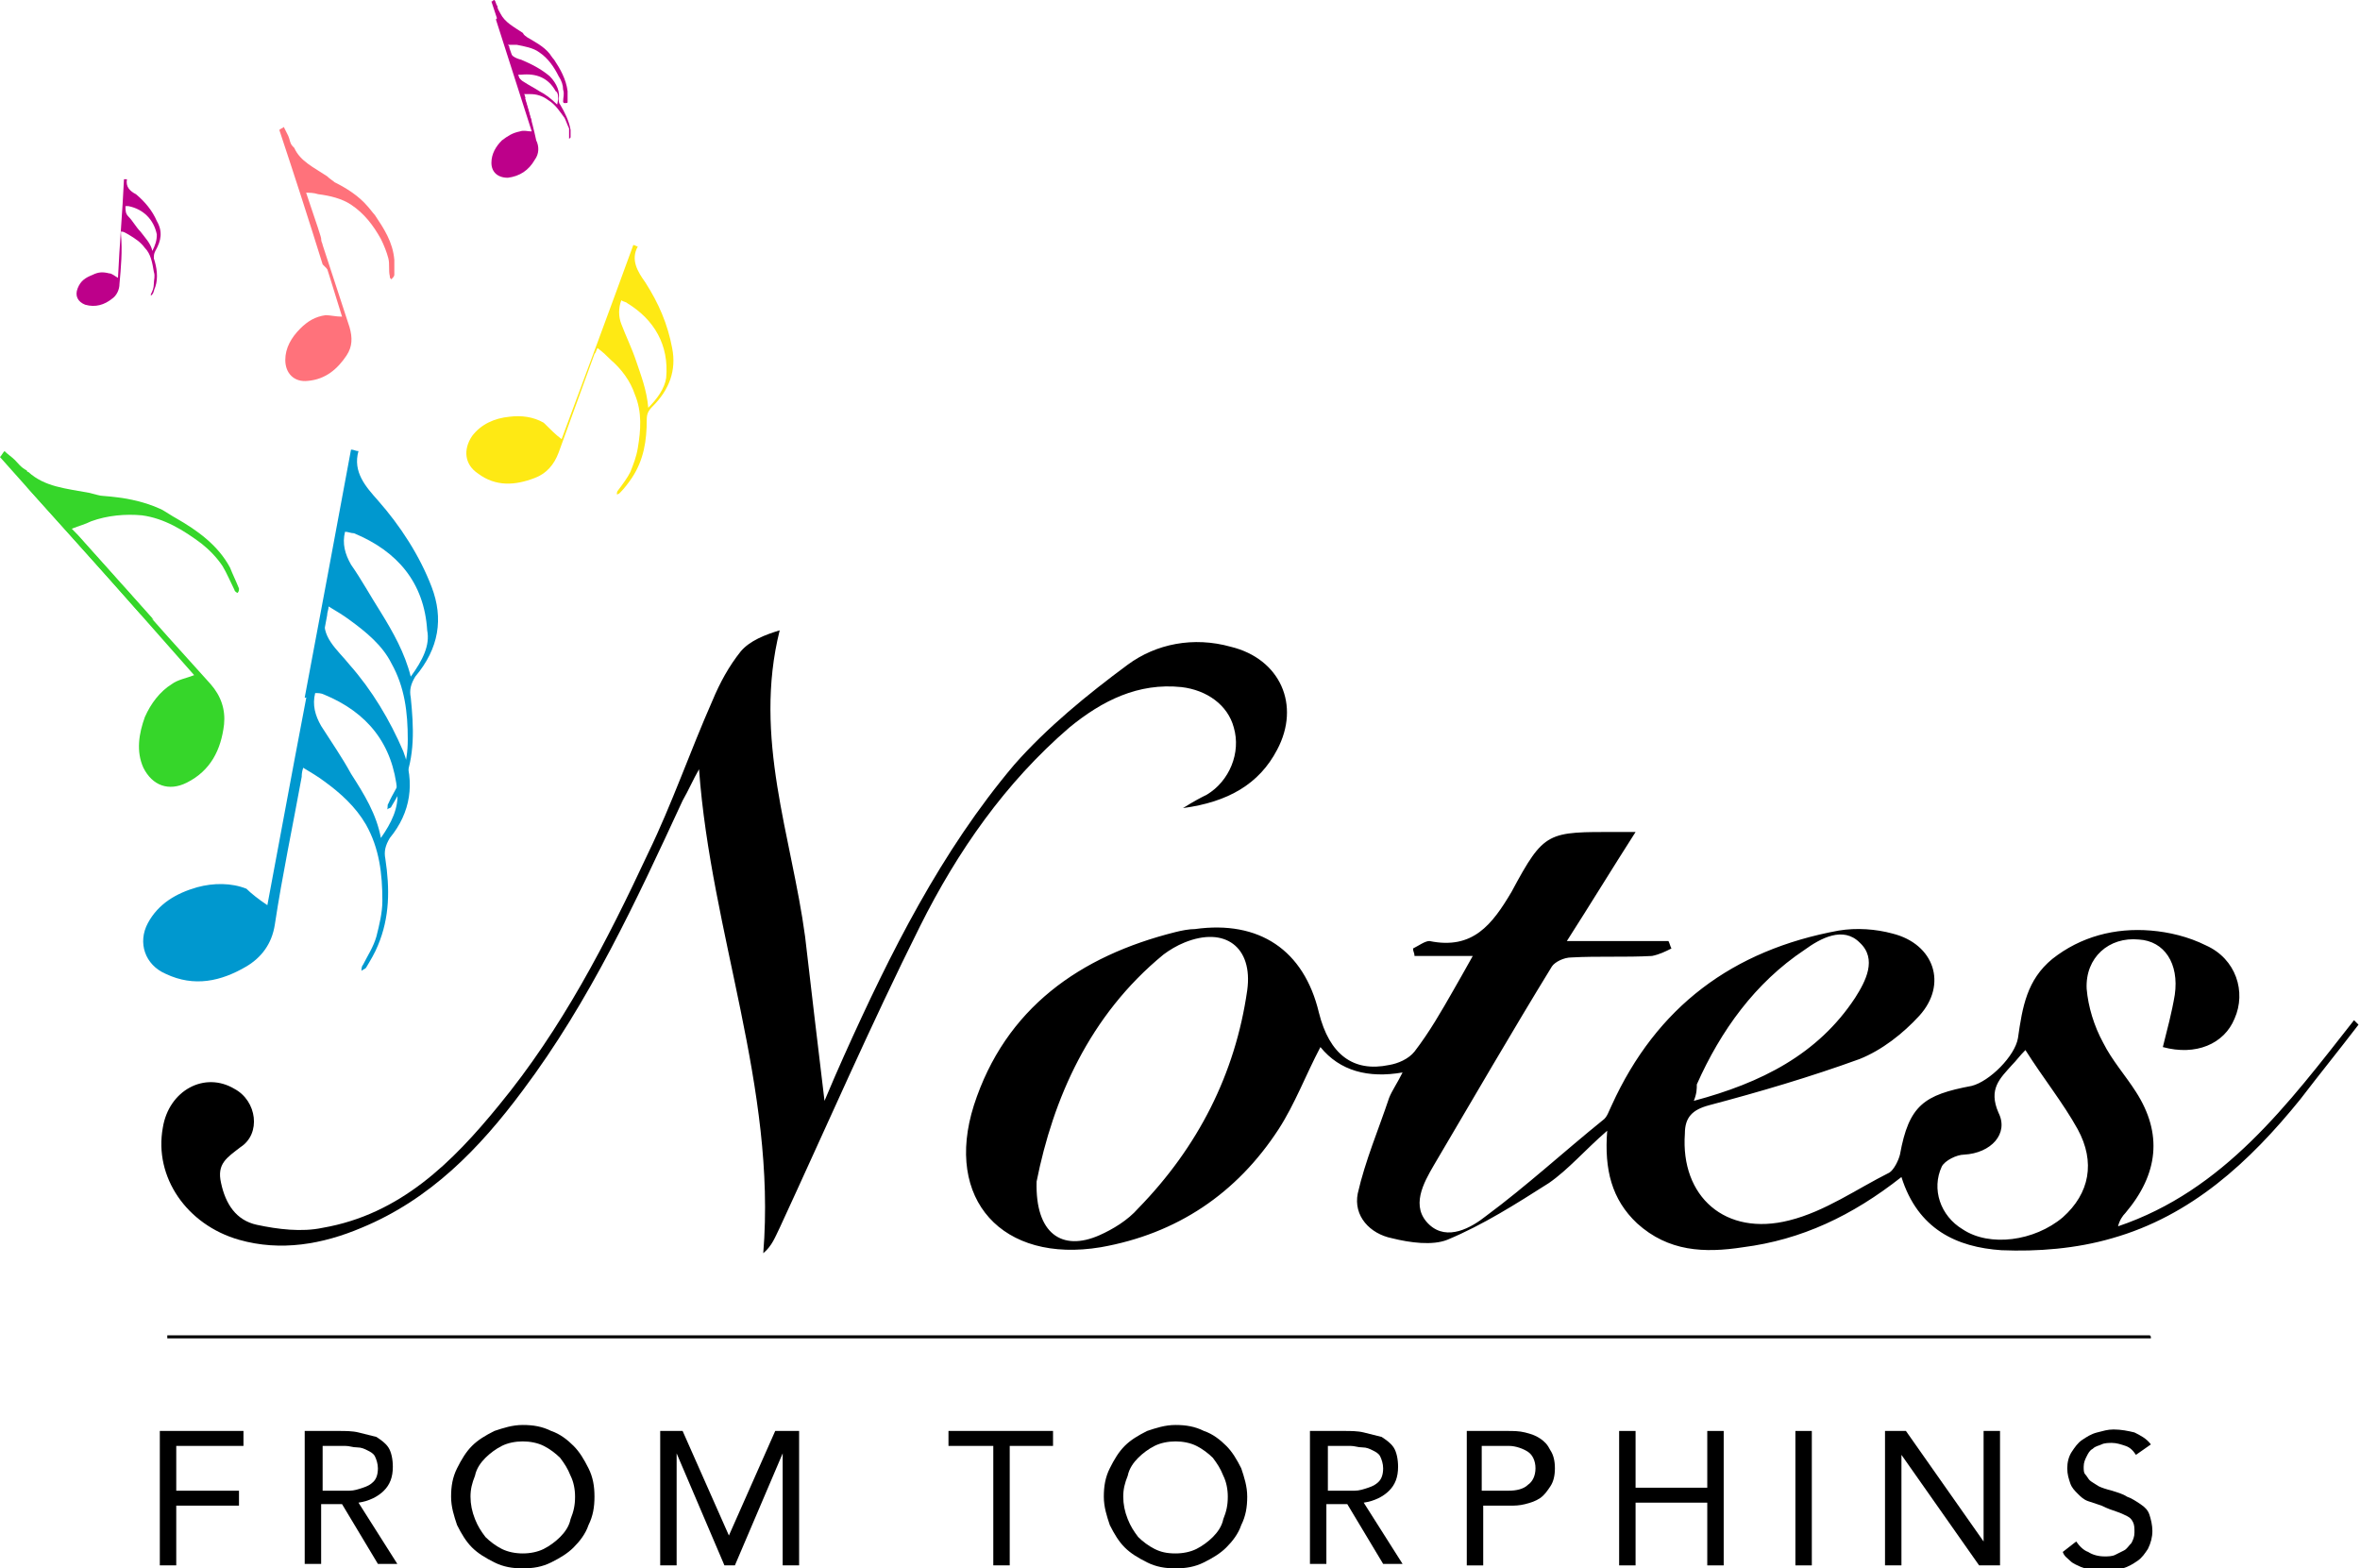
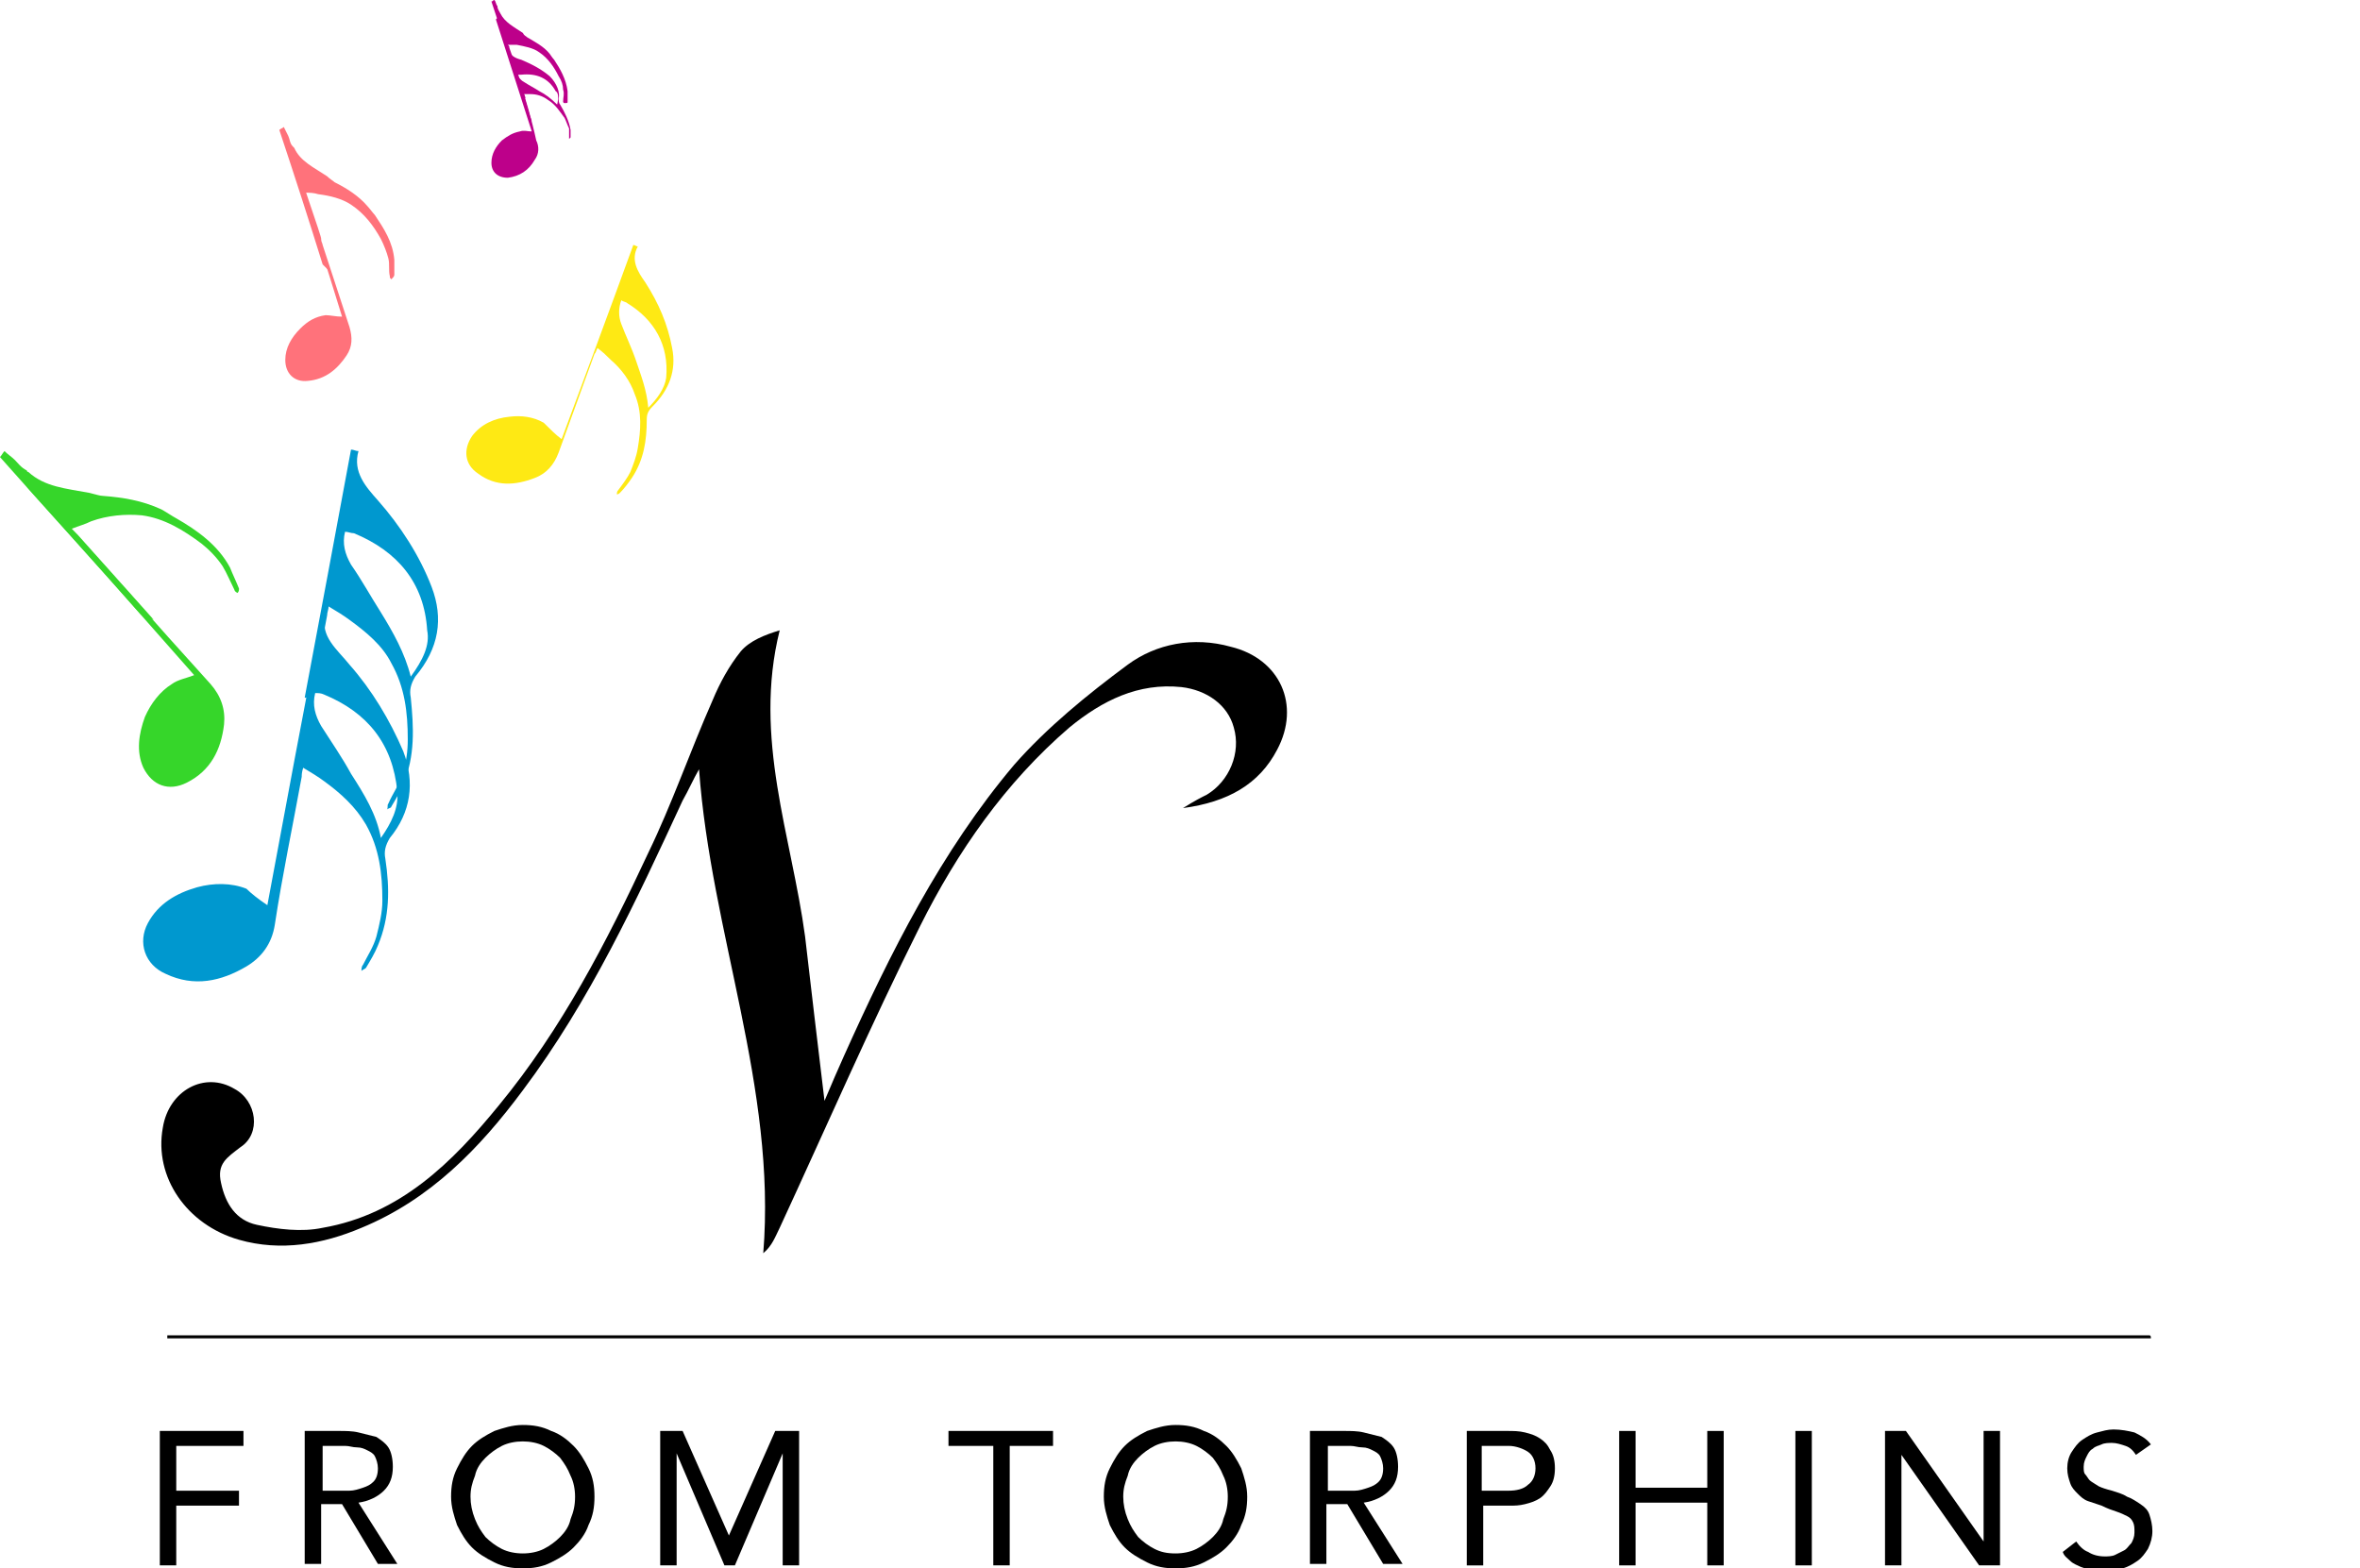
<svg xmlns="http://www.w3.org/2000/svg" version="1.1" x="0px" y="0px" width="158px" height="105px" viewBox="0 0 158 105" style="enable-background:new 0 0 158 105;" xml:space="preserve">
  <style type="text/css">
	.st0{display:none;}
	.st1{display:inline;fill:#0098CF;}
	.st2{display:inline;fill:#36D62A;}
	.st3{display:inline;}
	.st4{fill:#FEE914;}
	.st5{fill:#BD008A;}
	.st6{fill:#0098CF;}
	.st7{fill:#36D62A;}
	.st8{fill:#FF727B;}
</style>
  <g id="Layer_1" class="st0">
    <path class="st1" d="M17.9,60.2l3.6-19.6c0.2,0,0,0.1,0.2,0.1c-0.4,1.4,0.8,2.3,1.6,3.3c1.5,1.7,2.7,3.7,3.6,5.8   c0.8,2.1,0.5,4.1-0.9,5.9c-0.3,0.4-0.4,0.9-0.3,1.4c0.3,2,0.3,3.9-0.5,5.8c-0.2,0.5-0.5,1-0.8,1.5c-0.1,0.1-0.2,0.1-0.3,0.2   c0-0.1,0-0.3,0.1-0.4c0.3-0.6,0.7-1.2,0.9-1.9c0.2-0.8,0.4-1.6,0.4-2.4c0-1.8-0.2-3.5-1.1-5.1c-0.7-1.2-1.7-2.1-2.8-2.9   c-0.4-0.3-0.9-0.6-1.4-0.9l-0.3,0.7c-0.6,3.3-1.3,6.6-1.8,9.9c-0.2,1.2-0.9,2.2-1.9,2.8c-1.7,1-3.5,1.4-5.4,0.5   c-1.4-0.6-1.9-2.1-1.2-3.4c0.7-1.3,1.9-2,3.3-2.5c1.1-0.4,2.3-0.3,3.3,0.1C16.8,59.4,17.3,59.9,17.9,60.2L17.9,60.2z M25.5,55.8   c0.7-1,1.2-2,1.1-3.2c-0.3-3.2-2-5.3-4.9-6.5C21.5,46,21.3,46,21.1,46c-0.2,0.8,0,1.6,0.4,2.2c0.7,1.1,1.4,2.2,2,3.3   C24.4,52.8,25.2,54.1,25.5,55.8L25.5,55.8z" />
-     <path class="st1" d="M28.9,38.9c-0.8-2.1-2.1-4.1-3.6-5.8c-0.8-0.9-1.7-1.9-1.3-3.3l-0.5-0.1c-1,5.4-2.1,11.3-3.1,16.7   c0.2,0.1,0.4-0.4,0.5-0.3c0.3-1.7,0.7-3.5,1-5.2l0.1-0.6c0.5,0.3,1,0.6,1.4,0.9c1.1,0.8,2.2,1.7,2.8,2.9c0.9,1.6,1.1,3.3,1.1,5.1   c0,0.8-0.1,1.6-0.4,2.4c-0.2,0.7-0.6,1.2-0.9,1.9c0,0.1-0.1,0.3-0.1,0.4c0.1-0.1,0.3-0.1,0.3-0.2c0.3-0.5,0.6-1,0.8-1.5   c0.8-1.9,0.7-3.8,0.5-5.8c-0.1-0.5,0-1,0.3-1.4C29.4,43,29.7,41,28.9,38.9L28.9,38.9z M27.5,44.9c-0.4-1.7-1.2-3-2-4.3   c-0.7-1.1-1.3-2.2-2-3.3c-0.4-0.7-0.6-1.5-0.4-2.2c0.2,0,0.4,0.1,0.6,0.1c2.9,1.2,4.7,3.3,4.9,6.5C28.8,42.8,28.3,43.8,27.5,44.9z" />
    <path class="st2" d="M16,39c-0.2-0.5-0.4-0.9-0.6-1.4c-0.8-1.5-2.2-2.5-3.6-3.3c-0.2-0.1-0.8-0.5-1-0.6l0,0c-1.3-0.6-2.6-0.8-3.9-1   c-0.3,0-0.6,0-0.9-0.1c-1.6-0.3-3-0.4-4.1-1.4c0,0-0.1,0-0.1-0.1C1.5,31,1.2,30.7,1,30.4c-0.2-0.2-0.4-0.4-0.7-0.6   C0.2,29.9,0.1,30,0,30.2l9.3,10.5c0.3,0.1,0.6,0.2,0.9,0.4c-1.7-1.9-3.3-3.8-5-5.7l-0.4-0.5c0.5-0.2,0.9-0.3,1.3-0.5   C7.2,34,8.4,33.8,9.5,34c1.5,0.2,2.8,1,4,1.9c0.5,0.4,1,0.9,1.4,1.5c0.3,0.5,0.5,1,0.8,1.6c0.1,0.1,0.1,0.2,0.2,0.2   C16,39.2,16,39.1,16,39L16,39z" />
    <path class="st2" d="M8.4,39L8,38.6c0.1,0-5.2-5.7-5.9-6.7l-0.3,0.3L13,44.8c-0.5,0.2-1.1,0.3-1.5,0.6c-0.8,0.5-1.5,1.3-1.8,2.2   c-0.4,1.1-0.6,2.3-0.1,3.5c0.6,1.2,1.7,1.6,2.9,1c1.6-0.8,2.3-2.2,2.5-3.9c0.1-1-0.2-2-0.9-2.7C12.2,43.3,10.3,41.2,8.4,39z" />
    <path class="st3" d="M127.3,78.5c-3.3,2.6-6.7,4.2-10.6,4.7c-2.6,0.4-5,0.3-7.1-1.6c-1.7-1.6-2.2-3.7-2-6.2   c-1.5,1.3-2.6,2.6-3.9,3.5c-2.2,1.4-4.4,2.8-6.8,3.8c-1,0.4-2.5,0.2-3.7-0.1c-1.5-0.3-2.6-1.5-2.3-3c0.5-2.2,1.4-4.3,2.1-6.4   c0.2-0.5,0.5-0.9,0.9-1.7c-2.3,0.4-4.2-0.1-5.5-1.8c-1,1.9-1.7,3.9-2.8,5.5c-2.8,4.3-6.7,7-11.9,7.9c-6.6,1.1-10.5-3.2-8.5-9.6   c2.1-6.5,7.1-10,13.5-11.7c0.4-0.1,0.9-0.2,1.3-0.2c4.3-0.6,7.3,1.4,8.3,5.6c0.7,2.8,2.3,4,4.7,3.5c0.6-0.1,1.3-0.4,1.7-0.9   c1-1.3,1.8-2.7,2.6-4.1c0.4-0.7,0.8-1.4,1.3-2.3h-3.9l-0.1-0.5c0.4-0.2,0.8-0.6,1.1-0.5c2.9,0.6,4.2-1.1,5.5-3.3   c2.2-4.1,2.4-4.1,7.1-4.1h1.2l-4.6,7.3h6.8l0.2,0.5c-0.4,0.2-0.8,0.4-1.3,0.5c-1.8,0.1-3.6,0-5.4,0.1c-0.5,0-1.1,0.3-1.3,0.7   c-2.6,4.6-5.3,9.1-7.9,13.6c-0.7,1.2-1.6,2.8-0.3,4c1.2,1.1,2.8,0.2,3.8-0.6c2.7-2,5.2-4.3,7.8-6.5c0.3-0.2,0.4-0.7,0.6-1   c3-6.6,8.1-10.5,15.2-11.8c1.2-0.2,2.5-0.1,3.6,0.2c2.8,0.7,3.7,3.4,1.8,5.6c-1.1,1.2-2.5,2.3-4,2.9c-3.3,1.2-6.7,2.2-10.1,3.1   c-1.1,0.3-1.6,0.8-1.6,1.9c-0.3,4.2,2.7,6.9,7,5.8c2.4-0.6,4.5-2.1,6.7-3.2c0.3-0.2,0.6-0.8,0.7-1.2c0.6-3.3,1.6-4,4.8-4.6   c1.2-0.3,2.9-2,3.1-3.2c0.3-2.1,0.6-3.9,2.3-5.3c1.9-1.5,4.2-2.1,6.6-1.9c1.3,0.1,2.5,0.4,3.7,1c1.9,0.8,2.7,3,1.9,4.9   c-0.7,1.7-2.6,2.5-4.8,1.9c0.3-1.2,0.6-2.3,0.8-3.5c0.3-2.1-0.7-3.6-2.4-3.7c-2-0.2-3.6,1.2-3.5,3.3c0.1,1.2,0.5,2.5,1.1,3.6   c0.6,1.2,1.5,2.2,2.2,3.3c1.8,2.9,1.5,5.6-0.7,8.1c-0.2,0.2-0.4,0.5-0.5,0.9c7.1-2.4,11.4-8.2,15.8-13.8l0.3,0.3   c-1.3,1.7-2.6,3.4-3.9,5c-3.4,4.2-7.3,7.8-12.6,9.3c-2.4,0.6-4.9,0.9-7.4,0.8C131,83.2,128.4,82,127.3,78.5L127.3,78.5z M69.4,78.8   c-0.1,3.5,1.7,4.7,4.2,3.6c1-0.4,1.8-1,2.6-1.8c3.9-4,6.5-9.1,7.3-14.7c0.4-2.9-1.5-4.3-4.2-3.2c-0.5,0.2-1,0.5-1.4,0.8   C72.9,67.7,70.5,73.3,69.4,78.8L69.4,78.8z M135.6,70c-0.4,0.4-0.6,0.7-0.9,1c-0.8,0.9-1.6,1.6-0.9,3.2c0.7,1.4-0.5,2.7-2.3,2.8   c-0.5,0-1.3,0.4-1.5,0.8c-0.7,1.5-0.1,3.3,1.4,4.2c1.8,1.2,4.8,0.8,6.7-0.8c1.8-1.6,2.2-3.7,1-5.9C138.1,73.5,136.8,71.9,135.6,70   L135.6,70z M113.4,73.4c4.5-1.2,8.3-3.1,10.8-7c0.7-1.1,1.5-2.6,0.3-3.7c-1.1-1.1-2.6-0.3-3.7,0.5c-3.3,2.2-5.6,5.4-7.2,9   C113.6,72.5,113.5,72.9,113.4,73.4L113.4,73.4z" />
    <path class="st3" d="M55.2,73.4l1.3-3c3.1-6.9,6.5-13.7,11.4-19.5c2.2-2.6,4.9-4.7,7.6-6.7c1.9-1.4,4.4-1.9,6.9-1.2   c3.3,0.8,4.7,3.9,3.1,6.9c-1.2,2.3-3.3,3.5-6.3,3.9c0.8-0.5,1.2-0.7,1.6-0.9c1.5-0.9,2.3-2.7,1.8-4.5c-0.4-1.5-1.8-2.5-3.5-2.7   c-2.9-0.3-5.3,0.9-7.5,2.7c-4.3,3.6-7.5,8.3-10,13.3c-3.3,6.7-6.3,13.5-9.4,20.3c-0.3,0.6-0.5,1.2-1.1,1.7   c0.9-11.1-3.5-21.5-4.3-32.5c-0.4,0.7-0.7,1.4-1.1,2.1C42.6,60,39.5,66.7,35,72.6c-2.9,3.9-6.2,7.3-10.8,9.2   c-2.6,1.1-5.4,1.6-8.2,0.8c-3.5-1-5.7-4.2-5.1-7.6c0.4-2.5,2.8-3.8,4.8-2.6c1.5,0.8,1.8,3,0.4,3.9c-0.9,0.7-1.6,1.2-1.3,2.5   c0.3,1.4,1,2.5,2.4,2.8c1.4,0.3,3,0.5,4.4,0.2c5.2-0.9,8.7-4.4,11.8-8.2c4.2-5.1,7.2-11,10-16.9c1.6-3.4,2.8-6.9,4.3-10.3   c0.5-1.2,1.1-2.4,1.9-3.3c0.6-0.7,1.6-1.1,2.6-1.4c-1.8,7.2,0.8,13.8,1.7,20.6C54.3,65.8,54.7,69.3,55.2,73.4L55.2,73.4z" />
  </g>
  <g id="Layer_2">
    <g>
      <path d="M10.7,95.8h5.6v1h-4.5v3H16v1h-4.2v4h-1.1V95.8z" />
      <path d="M20.4,95.8h2.3c0.4,0,0.9,0,1.3,0.1c0.4,0.1,0.8,0.2,1.2,0.3c0.3,0.2,0.6,0.4,0.8,0.7c0.2,0.3,0.3,0.8,0.3,1.3    c0,0.7-0.2,1.2-0.6,1.6c-0.4,0.4-1,0.7-1.7,0.8l2.6,4.1h-1.3l-2.4-4h-1.4v4h-1.1V95.8z M21.5,99.8h1c0.3,0,0.6,0,0.9,0    c0.3,0,0.6-0.1,0.9-0.2c0.3-0.1,0.5-0.2,0.7-0.4c0.2-0.2,0.3-0.5,0.3-0.9c0-0.3-0.1-0.6-0.2-0.8c-0.1-0.2-0.3-0.3-0.5-0.4    c-0.2-0.1-0.4-0.2-0.7-0.2c-0.3,0-0.5-0.1-0.8-0.1h-1.5V99.8z" />
      <path d="M35,105c-0.7,0-1.3-0.1-1.9-0.4s-1.1-0.6-1.5-1c-0.4-0.4-0.7-0.9-1-1.5c-0.2-0.6-0.4-1.2-0.4-1.9c0-0.7,0.1-1.3,0.4-1.9    s0.6-1.1,1-1.5c0.4-0.4,0.9-0.7,1.5-1c0.6-0.2,1.2-0.4,1.9-0.4s1.3,0.1,1.9,0.4c0.6,0.2,1.1,0.6,1.5,1c0.4,0.4,0.7,0.9,1,1.5    s0.4,1.2,0.4,1.9c0,0.7-0.1,1.3-0.4,1.9c-0.2,0.6-0.6,1.1-1,1.5c-0.4,0.4-0.9,0.7-1.5,1S35.7,105,35,105z M35,104    c0.5,0,1-0.1,1.4-0.3c0.4-0.2,0.8-0.5,1.1-0.8c0.3-0.3,0.6-0.7,0.7-1.2c0.2-0.5,0.3-0.9,0.3-1.5c0-0.5-0.1-1-0.3-1.4    c-0.2-0.5-0.4-0.8-0.7-1.2c-0.3-0.3-0.7-0.6-1.1-0.8c-0.4-0.2-0.9-0.3-1.4-0.3s-1,0.1-1.4,0.3c-0.4,0.2-0.8,0.5-1.1,0.8    c-0.3,0.3-0.6,0.7-0.7,1.2c-0.2,0.5-0.3,0.9-0.3,1.4c0,0.5,0.1,1,0.3,1.5c0.2,0.5,0.4,0.8,0.7,1.2c0.3,0.3,0.7,0.6,1.1,0.8    C34,103.9,34.5,104,35,104z" />
      <path d="M44.1,95.8h1.6l3.1,7h0l3.1-7h1.6v9h-1.1v-7.5h0l-3.2,7.5h-0.7l-3.2-7.5h0v7.5h-1.1V95.8z" />
      <path d="M70.6,96.8h-3v8h-1.1v-8h-3v-1h7V96.8z" />
      <path d="M78.7,105c-0.7,0-1.3-0.1-1.9-0.4s-1.1-0.6-1.5-1c-0.4-0.4-0.7-0.9-1-1.5c-0.2-0.6-0.4-1.2-0.4-1.9c0-0.7,0.1-1.3,0.4-1.9    s0.6-1.1,1-1.5c0.4-0.4,0.9-0.7,1.5-1c0.6-0.2,1.2-0.4,1.9-0.4c0.7,0,1.3,0.1,1.9,0.4c0.6,0.2,1.1,0.6,1.5,1    c0.4,0.4,0.7,0.9,1,1.5c0.2,0.6,0.4,1.2,0.4,1.9c0,0.7-0.1,1.3-0.4,1.9c-0.2,0.6-0.6,1.1-1,1.5c-0.4,0.4-0.9,0.7-1.5,1    C80,104.9,79.4,105,78.7,105z M78.7,104c0.5,0,1-0.1,1.4-0.3c0.4-0.2,0.8-0.5,1.1-0.8c0.3-0.3,0.6-0.7,0.7-1.2    c0.2-0.5,0.3-0.9,0.3-1.5c0-0.5-0.1-1-0.3-1.4c-0.2-0.5-0.4-0.8-0.7-1.2c-0.3-0.3-0.7-0.6-1.1-0.8c-0.4-0.2-0.9-0.3-1.4-0.3    s-1,0.1-1.4,0.3c-0.4,0.2-0.8,0.5-1.1,0.8c-0.3,0.3-0.6,0.7-0.7,1.2c-0.2,0.5-0.3,0.9-0.3,1.4c0,0.5,0.1,1,0.3,1.5    c0.2,0.5,0.4,0.8,0.7,1.2c0.3,0.3,0.7,0.6,1.1,0.8C77.7,103.9,78.1,104,78.7,104z" />
      <path d="M87.7,95.8h2.3c0.4,0,0.9,0,1.3,0.1c0.4,0.1,0.8,0.2,1.2,0.3c0.3,0.2,0.6,0.4,0.8,0.7c0.2,0.3,0.3,0.8,0.3,1.3    c0,0.7-0.2,1.2-0.6,1.6c-0.4,0.4-1,0.7-1.7,0.8l2.6,4.1h-1.3l-2.4-4h-1.4v4h-1.1V95.8z M88.8,99.8h1c0.3,0,0.6,0,0.9,0    c0.3,0,0.6-0.1,0.9-0.2c0.3-0.1,0.5-0.2,0.7-0.4c0.2-0.2,0.3-0.5,0.3-0.9c0-0.3-0.1-0.6-0.2-0.8c-0.1-0.2-0.3-0.3-0.5-0.4    c-0.2-0.1-0.4-0.2-0.7-0.2c-0.3,0-0.5-0.1-0.8-0.1h-1.5V99.8z" />
      <path d="M98.2,95.8h2.7c0.4,0,0.8,0,1.2,0.1c0.4,0.1,0.7,0.2,1,0.4s0.5,0.4,0.7,0.8c0.2,0.3,0.3,0.7,0.3,1.2    c0,0.5-0.1,0.9-0.3,1.2c-0.2,0.3-0.4,0.6-0.7,0.8c-0.3,0.2-0.6,0.3-1,0.4s-0.7,0.1-1,0.1h-1.8v4h-1.1V95.8z M99.2,99.8h1.8    c0.5,0,1-0.1,1.3-0.4c0.3-0.2,0.5-0.6,0.5-1.1c0-0.5-0.2-0.9-0.5-1.1s-0.8-0.4-1.3-0.4h-1.8V99.8z" />
      <path d="M108.4,95.8h1.1v3.8h4.8v-3.8h1.1v9h-1.1v-4.2h-4.8v4.2h-1.1V95.8z" />
      <path d="M120.2,95.8h1.1v9h-1.1V95.8z" />
      <path d="M126.2,95.8h1.4l5.2,7.4h0v-7.4h1.1v9h-1.4l-5.2-7.4h0v7.4h-1.1V95.8z" />
      <path d="M143,97.4c-0.2-0.3-0.4-0.5-0.7-0.6c-0.3-0.1-0.6-0.2-0.9-0.2c-0.2,0-0.5,0-0.7,0.1c-0.2,0.1-0.4,0.1-0.6,0.3    c-0.2,0.1-0.3,0.3-0.4,0.5c-0.1,0.2-0.2,0.4-0.2,0.7c0,0.2,0,0.4,0.1,0.5s0.2,0.3,0.3,0.4c0.1,0.1,0.3,0.2,0.6,0.4    c0.2,0.1,0.5,0.2,0.9,0.3c0.3,0.1,0.7,0.2,1,0.4c0.3,0.1,0.6,0.3,0.9,0.5c0.3,0.2,0.5,0.4,0.6,0.7c0.1,0.3,0.2,0.7,0.2,1.1    c0,0.4-0.1,0.8-0.3,1.2c-0.2,0.3-0.4,0.6-0.7,0.8c-0.3,0.2-0.6,0.4-1,0.5c-0.4,0.1-0.8,0.2-1.2,0.2c-0.3,0-0.5,0-0.8-0.1    c-0.3,0-0.5-0.1-0.8-0.2c-0.2-0.1-0.5-0.2-0.7-0.4c-0.2-0.2-0.4-0.3-0.5-0.6l0.9-0.7c0.2,0.3,0.5,0.6,0.8,0.7    c0.3,0.2,0.7,0.3,1.1,0.3c0.2,0,0.5,0,0.7-0.1c0.2-0.1,0.4-0.2,0.6-0.3c0.2-0.1,0.3-0.3,0.5-0.5c0.1-0.2,0.2-0.4,0.2-0.7    c0-0.3,0-0.5-0.1-0.7c-0.1-0.2-0.2-0.3-0.4-0.4c-0.2-0.1-0.4-0.2-0.7-0.3c-0.3-0.1-0.6-0.2-1-0.4c-0.3-0.1-0.6-0.2-0.9-0.3    s-0.5-0.3-0.7-0.5c-0.2-0.2-0.4-0.4-0.5-0.7c-0.1-0.3-0.2-0.6-0.2-1c0-0.4,0.1-0.8,0.3-1.1s0.4-0.6,0.7-0.8c0.3-0.2,0.6-0.4,1-0.5    c0.4-0.1,0.7-0.2,1.1-0.2c0.5,0,1,0.1,1.4,0.2c0.4,0.2,0.8,0.4,1.1,0.8L143,97.4z" />
    </g>
    <path class="st4" d="M37.6,29.4c1.6-4.3,3.2-8.6,4.8-13c0.1,0,0.2,0.1,0.3,0.1c-0.5,0.9,0,1.7,0.5,2.4c0.9,1.4,1.5,2.8,1.8,4.4   c0.3,1.5-0.2,2.8-1.3,3.9c-0.3,0.3-0.4,0.5-0.4,0.9c0,1.4-0.2,2.7-1,3.9c-0.2,0.3-0.5,0.7-0.8,1c-0.1,0.1-0.2,0.1-0.2,0.1   c0-0.1,0-0.2,0.1-0.3c0.3-0.4,0.6-0.8,0.8-1.2c0.2-0.5,0.4-1,0.5-1.6c0.2-1.2,0.3-2.4-0.2-3.6c-0.3-0.9-0.9-1.7-1.6-2.3   c-0.3-0.3-0.5-0.5-0.9-0.8c-0.1,0.2-0.1,0.3-0.2,0.4c-0.8,2.2-1.6,4.4-2.4,6.6c-0.3,0.8-0.8,1.4-1.6,1.7c-1.3,0.5-2.6,0.6-3.8-0.3   c-0.9-0.6-1-1.6-0.4-2.5c0.6-0.8,1.5-1.2,2.5-1.3c0.8-0.1,1.6,0,2.3,0.4C36.9,28.8,37.2,29.1,37.6,29.4z M43.4,27.3   c0.6-0.6,1.1-1.3,1.2-2c0.2-2.2-0.8-3.9-2.6-5c-0.1-0.1-0.3-0.1-0.4-0.2c-0.2,0.5-0.2,1.1,0,1.6c0.3,0.8,0.7,1.6,1,2.5   C42.9,25.1,43.3,26.1,43.4,27.3z" />
-     <path class="st5" d="M7.9,18.6C8,16.4,8.2,14.2,8.3,12c0.1,0,0.1,0,0.2,0c-0.1,0.5,0.2,0.8,0.6,1c0.6,0.5,1.1,1.1,1.4,1.8   c0.4,0.7,0.3,1.3-0.1,2c-0.1,0.2-0.1,0.3-0.1,0.5c0.2,0.6,0.3,1.3,0.1,1.9c-0.1,0.2-0.1,0.4-0.2,0.5c0,0-0.1,0.1-0.1,0.1   c0,0,0-0.1,0-0.1c0.1-0.2,0.2-0.4,0.2-0.7c0-0.3,0.1-0.5,0-0.8c-0.1-0.6-0.2-1.2-0.6-1.6c-0.3-0.4-0.6-0.6-1.1-0.9   c-0.2-0.1-0.3-0.2-0.5-0.2c0,0.1,0,0.2,0,0.2C8.2,16.8,8.1,17.9,8,19c0,0.4-0.2,0.8-0.5,1c-0.5,0.4-1.1,0.6-1.8,0.4   c-0.5-0.2-0.7-0.6-0.5-1.1c0.2-0.5,0.5-0.7,1-0.9c0.4-0.2,0.7-0.2,1.1-0.1C7.5,18.3,7.7,18.5,7.9,18.6z M10.2,16.8   c0.2-0.4,0.3-0.7,0.3-1.1c-0.2-1-0.9-1.7-1.9-1.9c-0.1,0-0.1,0-0.2,0c0,0.3,0,0.5,0.2,0.7c0.3,0.3,0.5,0.7,0.8,1   C9.7,15.9,10.1,16.3,10.2,16.8z" />
    <path class="st6" d="M17.9,60.6c1.2-6.4,2.4-13,3.7-19.5c0.2,0,0,0.1,0.2,0.1c-0.4,1.4,0.8,2.3,1.6,3.3c1.5,1.7,2.7,3.7,3.6,5.8   c0.8,2.1,0.5,4.1-0.9,5.8c-0.3,0.5-0.4,0.9-0.3,1.4c0.3,2,0.3,3.9-0.5,5.8c-0.2,0.5-0.5,1-0.8,1.5c-0.1,0.1-0.2,0.1-0.3,0.2   c0-0.1,0-0.3,0.1-0.4c0.3-0.6,0.7-1.2,0.9-1.9c0.2-0.8,0.4-1.6,0.4-2.4c0-1.8-0.2-3.5-1.1-5.1c-0.7-1.2-1.7-2.1-2.8-2.9   c-0.4-0.3-0.9-0.6-1.4-0.9c-0.1,0.3-0.1,0.5-0.1,0.6c-0.6,3.3-1.3,6.6-1.8,9.9c-0.2,1.3-0.9,2.2-1.9,2.8c-1.7,1-3.5,1.4-5.4,0.5   c-1.4-0.6-1.9-2.1-1.2-3.4c0.7-1.3,1.9-2,3.3-2.4c1.1-0.3,2.3-0.3,3.3,0.1C16.8,59.8,17.3,60.2,17.9,60.6z M25.5,56.1   c0.7-1,1.2-2,1.1-3.1c-0.3-3.2-2-5.3-4.9-6.5c-0.2-0.1-0.4-0.1-0.6-0.1c-0.2,0.8,0,1.5,0.4,2.2c0.7,1.1,1.4,2.1,2,3.2   C24.4,53.2,25.2,54.5,25.5,56.1z" />
    <path class="st6" d="M28.9,39.3c-0.8-2.1-2.1-4.1-3.6-5.8c-0.8-0.9-1.7-1.9-1.3-3.3c-0.2,0-0.3-0.1-0.5-0.1   c-1,5.4-2.1,11.3-3.1,16.6c0.2,0.1,0.4-0.4,0.5-0.3c0.3-1.7,0.7-3.5,1-5.2c0-0.2,0.1-0.4,0.1-0.6c0.5,0.3,1,0.6,1.4,0.9   c1.1,0.8,2.2,1.7,2.8,2.9c0.9,1.6,1.1,3.3,1.1,5.1c0,0.8-0.1,1.6-0.4,2.4c-0.2,0.7-0.6,1.2-0.9,1.9c-0.1,0.1,0,0.3-0.1,0.4   c0.1-0.1,0.3-0.1,0.3-0.2c0.3-0.5,0.6-1,0.8-1.5c0.8-1.9,0.7-3.8,0.5-5.8c-0.1-0.5,0-0.9,0.3-1.4C29.4,43.4,29.7,41.4,28.9,39.3z    M27.5,45.3c-0.4-1.6-1.2-3-2-4.3c-0.7-1.1-1.3-2.2-2-3.2c-0.4-0.7-0.6-1.4-0.4-2.2c0.2,0,0.4,0.1,0.6,0.1c2.9,1.2,4.7,3.3,4.9,6.5   C28.8,43.2,28.3,44.2,27.5,45.3z" />
    <g>
      <path class="st7" d="M16,39.4c-0.2-0.5-0.4-0.9-0.6-1.4c-0.8-1.5-2.2-2.5-3.6-3.3c-0.2-0.1-0.8-0.5-1-0.6c0,0,0,0,0,0    c-1.3-0.6-2.6-0.8-3.9-0.9c-0.2,0-0.5-0.1-0.9-0.2c-1.6-0.3-3-0.4-4.1-1.4c0,0-0.1,0-0.1-0.1c-0.4-0.2-0.6-0.5-0.8-0.7    c-0.2-0.2-0.5-0.4-0.7-0.6c-0.1,0.1-0.2,0.3-0.3,0.4c3.1,3.5,6.3,7,9.4,10.5c0.3,0.1,0.6,0.2,0.9,0.4c-1.7-1.9-3.4-3.8-5.1-5.7    c-0.1-0.1-0.2-0.2-0.4-0.4c0.5-0.2,0.9-0.3,1.3-0.5c1.1-0.4,2.3-0.5,3.4-0.4c1.5,0.2,2.8,1,4,1.9c0.5,0.4,1,0.9,1.4,1.5    c0.3,0.5,0.5,1,0.8,1.6c0,0.1,0.2,0.2,0.2,0.2C16,39.6,16,39.5,16,39.4z" />
      <path class="st7" d="M8.4,39.4C8.3,39.3,8.2,39.2,8,39c0.1,0-5.2-5.7-5.9-6.7c-0.1,0.1-0.2,0.2-0.3,0.3c3.8,4.2,7.5,8.4,11.2,12.6    c-0.5,0.2-1.1,0.3-1.5,0.6c-0.8,0.5-1.4,1.3-1.8,2.2c-0.4,1.1-0.6,2.3-0.1,3.4c0.6,1.2,1.7,1.6,2.9,1c1.6-0.8,2.3-2.2,2.5-3.9    c0.1-1-0.2-1.9-0.9-2.7C12.2,43.7,10.3,41.6,8.4,39.4z" />
    </g>
    <g>
      <path class="st8" d="M26.4,18.4c0-0.3,0-0.7,0-1c-0.1-1.2-0.7-2.1-1.3-3c-0.1-0.1-0.4-0.5-0.5-0.6c0,0,0,0,0,0    c-0.6-0.7-1.4-1.2-2.2-1.6c-0.1-0.1-0.3-0.2-0.5-0.4c-0.9-0.6-1.8-1-2.2-1.9c0,0,0,0-0.1-0.1c-0.2-0.2-0.2-0.5-0.3-0.7    c-0.1-0.2-0.2-0.4-0.3-0.6c-0.1,0.1-0.2,0.1-0.3,0.2c1,3,2,6.1,2.9,9c0.2,0.2,0.3,0.3,0.5,0.5c-0.5-1.6-1.1-3.3-1.6-4.9    c0-0.1-0.1-0.2-0.1-0.4c0.3,0,0.6,0,0.9,0.1c0.8,0.1,1.6,0.3,2.2,0.7c0.9,0.6,1.5,1.4,2,2.3c0.2,0.4,0.4,0.9,0.5,1.3    c0.1,0.4,0,0.8,0.1,1.2c0,0.1,0,0.1,0.1,0.2C26.3,18.6,26.4,18.5,26.4,18.4z" />
      <path class="st8" d="M21.6,16.4c0-0.1-0.1-0.2-0.1-0.4c0.1,0-1.7-4.9-1.8-5.8c-0.1,0-0.2,0.1-0.3,0.1c1.2,3.6,2.4,7.3,3.5,10.9    c-0.4,0-0.8-0.1-1.1-0.1c-0.7,0.1-1.2,0.4-1.7,0.9c-0.6,0.6-1,1.3-1,2.1c0,0.9,0.6,1.5,1.5,1.4c1.2-0.1,2-0.8,2.6-1.7    c0.4-0.6,0.4-1.2,0.2-1.9C22.8,20.1,22.2,18.2,21.6,16.4z" />
    </g>
    <g>
      <g>
        <path class="st5" d="M38,6.8c0-0.2,0-0.5,0-0.7c-0.1-0.8-0.5-1.5-0.9-2.1c-0.1-0.1-0.3-0.4-0.3-0.4c0,0,0,0,0,0     c-0.4-0.5-1-0.8-1.5-1.1c-0.1-0.1-0.2-0.1-0.3-0.3c-0.6-0.4-1.2-0.7-1.5-1.3c0,0,0,0,0,0c-0.1-0.2-0.2-0.3-0.2-0.5     c-0.1-0.1-0.1-0.3-0.2-0.4c-0.1,0-0.1,0.1-0.2,0.1c0.7,2.1,1.4,4.2,2,6.2c0.1,0.1,0.2,0.2,0.3,0.3c-0.4-1.1-0.7-2.3-1.1-3.4     c0-0.1,0-0.1-0.1-0.2c0.2,0,0.4,0,0.6,0c0.5,0.1,1.1,0.2,1.5,0.5c0.6,0.4,1,1,1.3,1.6c0.2,0.3,0.3,0.6,0.3,0.9     c0.1,0.3,0,0.5,0,0.8c0,0,0,0.1,0.1,0.1C38,6.9,38,6.9,38,6.8z" />
        <path class="st5" d="M34.8,5.4c0-0.1,0-0.1-0.1-0.2c0.1,0-1.2-3.4-1.3-4c-0.1,0-0.1,0-0.2,0.1c0.8,2.5,1.6,5,2.4,7.5     c-0.3,0-0.5-0.1-0.8,0c-0.5,0.1-0.8,0.3-1.2,0.6c-0.4,0.4-0.7,0.9-0.7,1.5c0,0.6,0.4,1,1.1,1c0.8-0.1,1.4-0.5,1.8-1.2     c0.3-0.4,0.3-0.9,0.1-1.3C35.6,8,35.2,6.7,34.8,5.4z" />
      </g>
      <path class="st5" d="M36.8,5.1c-0.6-0.5-1.2-0.8-1.9-1.1c-0.4-0.1-0.8-0.3-0.8-0.7c-0.1,0-0.1,0-0.2,0c0.5,1.6,1.1,3.4,1.6,5    c0.1,0,0-0.2,0.1-0.2c-0.2-0.5-0.3-1-0.5-1.6c0-0.1,0-0.1-0.1-0.2c0.2,0,0.4,0,0.5,0c0.4,0,0.8,0.1,1.2,0.4    c0.5,0.3,0.8,0.8,1.1,1.2c0.1,0.2,0.2,0.5,0.3,0.7c0,0.2,0,0.4,0,0.6c0,0,0,0.1,0,0.1c0,0,0.1-0.1,0.1-0.1c0-0.2,0-0.4,0-0.5    c-0.1-0.6-0.4-1.2-0.7-1.7c-0.1-0.1-0.1-0.3-0.1-0.4C37.5,6.2,37.3,5.6,36.8,5.1z M37.3,7c-0.4-0.4-0.8-0.7-1.2-0.9    c-0.3-0.2-0.7-0.4-1-0.6c-0.2-0.1-0.4-0.3-0.4-0.5c0.1,0,0.1,0,0.2,0c1-0.1,1.8,0.2,2.3,1.1C37.4,6.2,37.4,6.6,37.3,7z" />
    </g>
    <g>
-       <path d="M127.3,78.8c-3.3,2.6-6.7,4.2-10.6,4.7c-2.6,0.4-5,0.3-7.1-1.6c-1.7-1.6-2.2-3.6-2-6.2c-1.5,1.3-2.6,2.6-3.9,3.5    c-2.2,1.4-4.4,2.8-6.8,3.8c-1,0.4-2.5,0.2-3.7-0.1c-1.5-0.3-2.6-1.5-2.3-3c0.5-2.2,1.4-4.3,2.1-6.4c0.2-0.5,0.5-0.9,0.9-1.7    c-2.3,0.4-4.2-0.1-5.5-1.7c-1,1.9-1.7,3.8-2.8,5.5c-2.8,4.3-6.8,7-11.9,7.9c-6.6,1.1-10.5-3.2-8.5-9.5c2.1-6.5,7.1-10,13.5-11.6    c0.4-0.1,0.9-0.2,1.3-0.2c4.3-0.6,7.3,1.4,8.3,5.6c0.7,2.8,2.3,4,4.7,3.5c0.6-0.1,1.3-0.4,1.7-0.9c1-1.3,1.8-2.7,2.6-4.1    c0.4-0.7,0.8-1.4,1.3-2.3c-1.5,0-2.7,0-3.9,0c0-0.2-0.1-0.3-0.1-0.5c0.4-0.2,0.8-0.5,1.1-0.5c2.9,0.6,4.2-1.1,5.5-3.3    c2.2-4.1,2.4-4,7.1-4c0.3,0,0.6,0,1.2,0c-1.6,2.5-3,4.8-4.6,7.3c2.5,0,4.6,0,6.8,0c0.1,0.2,0.1,0.3,0.2,0.5    c-0.4,0.2-0.8,0.4-1.3,0.5c-1.8,0.1-3.6,0-5.4,0.1c-0.5,0-1.1,0.3-1.3,0.6c-2.7,4.4-5.3,8.9-7.9,13.3c-0.7,1.2-1.6,2.8-0.3,4    c1.2,1.1,2.8,0.2,3.8-0.6c2.7-2,5.2-4.3,7.8-6.4c0.3-0.2,0.4-0.6,0.6-1c3-6.6,8.1-10.4,15.2-11.7c1.2-0.2,2.5-0.1,3.6,0.2    c2.8,0.7,3.7,3.4,1.8,5.5c-1.1,1.2-2.5,2.3-4,2.9c-3.3,1.2-6.7,2.2-10.1,3.1c-1.1,0.3-1.6,0.8-1.6,1.9c-0.3,4.2,2.7,6.9,7,5.8    c2.4-0.6,4.5-2.1,6.7-3.2c0.3-0.2,0.6-0.8,0.7-1.2c0.6-3.3,1.6-4,4.8-4.6c1.2-0.3,2.9-2,3.1-3.2c0.3-2.1,0.6-3.9,2.3-5.3    c1.9-1.5,4.2-2.1,6.6-1.9c1.2,0.1,2.5,0.4,3.7,1c2,0.9,2.7,3.1,1.9,4.9c-0.7,1.7-2.6,2.5-4.8,1.9c0.3-1.2,0.6-2.3,0.8-3.5    c0.3-2.1-0.7-3.6-2.4-3.7c-2-0.2-3.6,1.2-3.5,3.3c0.1,1.2,0.5,2.5,1.1,3.6c0.6,1.2,1.5,2.2,2.2,3.3c1.8,2.8,1.5,5.5-0.7,8.1    c-0.2,0.2-0.4,0.5-0.5,0.9c7.1-2.4,11.4-8.2,15.8-13.8c0.1,0.1,0.2,0.2,0.3,0.3c-1.3,1.7-2.6,3.3-3.9,5c-3.4,4.2-7.3,7.8-12.6,9.3    c-2.4,0.7-5,0.9-7.4,0.8C131,83.5,128.4,82.3,127.3,78.8z M69.4,79.1c-0.1,3.5,1.7,4.7,4.2,3.6c0.9-0.4,1.9-1,2.6-1.8    c4-4.1,6.5-9,7.3-14.6c0.4-2.9-1.5-4.3-4.2-3.2c-0.5,0.2-1,0.5-1.4,0.8C72.9,68,70.5,73.6,69.4,79.1z M135.6,70.3    c-0.4,0.4-0.6,0.7-0.9,1c-0.8,0.9-1.6,1.6-0.9,3.2c0.7,1.4-0.5,2.7-2.3,2.8c-0.5,0-1.3,0.4-1.5,0.8c-0.7,1.5-0.1,3.3,1.4,4.2    c1.8,1.2,4.8,0.8,6.7-0.8c1.8-1.6,2.2-3.7,1-5.9C138.1,73.8,136.8,72.2,135.6,70.3z M113.4,73.7c4.5-1.2,8.3-3.1,10.8-6.9    c0.7-1.1,1.5-2.6,0.3-3.7c-1.1-1.1-2.6-0.3-3.7,0.5c-3.3,2.2-5.6,5.4-7.2,9C113.6,72.9,113.6,73.2,113.4,73.7z" />
      <path d="M55.2,73.7c0.5-1.2,0.9-2.1,1.3-3C59.6,63.8,63,57,67.9,51.2c2.2-2.5,4.9-4.7,7.6-6.7c1.9-1.4,4.4-1.9,6.9-1.2    c3.3,0.8,4.7,3.9,3.1,6.9c-1.2,2.3-3.3,3.5-6.3,3.9c0.8-0.5,1.2-0.7,1.6-0.9c1.5-0.9,2.3-2.8,1.8-4.5c-0.4-1.5-1.8-2.5-3.5-2.7    c-2.9-0.3-5.3,0.9-7.5,2.7C67.3,52.4,64.1,57,61.6,62c-3.3,6.6-6.3,13.5-9.4,20.2c-0.3,0.6-0.5,1.2-1.1,1.7    c0.9-11.1-3.5-21.4-4.3-32.4c-0.4,0.7-0.7,1.4-1.1,2.1C42.6,60.3,39.5,67,35,73c-2.9,3.9-6.2,7.3-10.8,9.2    c-2.6,1.1-5.4,1.6-8.2,0.8c-3.5-1-5.7-4.2-5.1-7.5c0.4-2.5,2.8-3.8,4.8-2.6c1.5,0.8,1.8,3,0.4,3.9c-0.9,0.7-1.6,1.1-1.3,2.4    c0.3,1.4,1,2.5,2.4,2.8c1.4,0.3,3,0.5,4.4,0.2c5.2-0.9,8.7-4.4,11.8-8.2c4.2-5.1,7.2-10.9,10-16.9c1.6-3.3,2.8-6.8,4.3-10.2    c0.5-1.2,1.1-2.3,1.9-3.3c0.6-0.7,1.6-1.1,2.6-1.4c-1.8,7.2,0.8,13.8,1.7,20.5C54.3,66.1,54.7,69.6,55.2,73.7z" />
      <path d="M144,89.6c-44.3,0-88.5,0-132.8,0c0-0.1,0-0.2,0-0.2c44.2,0,88.5,0,132.7,0C144,89.4,144,89.5,144,89.6z" />
    </g>
  </g>
</svg>